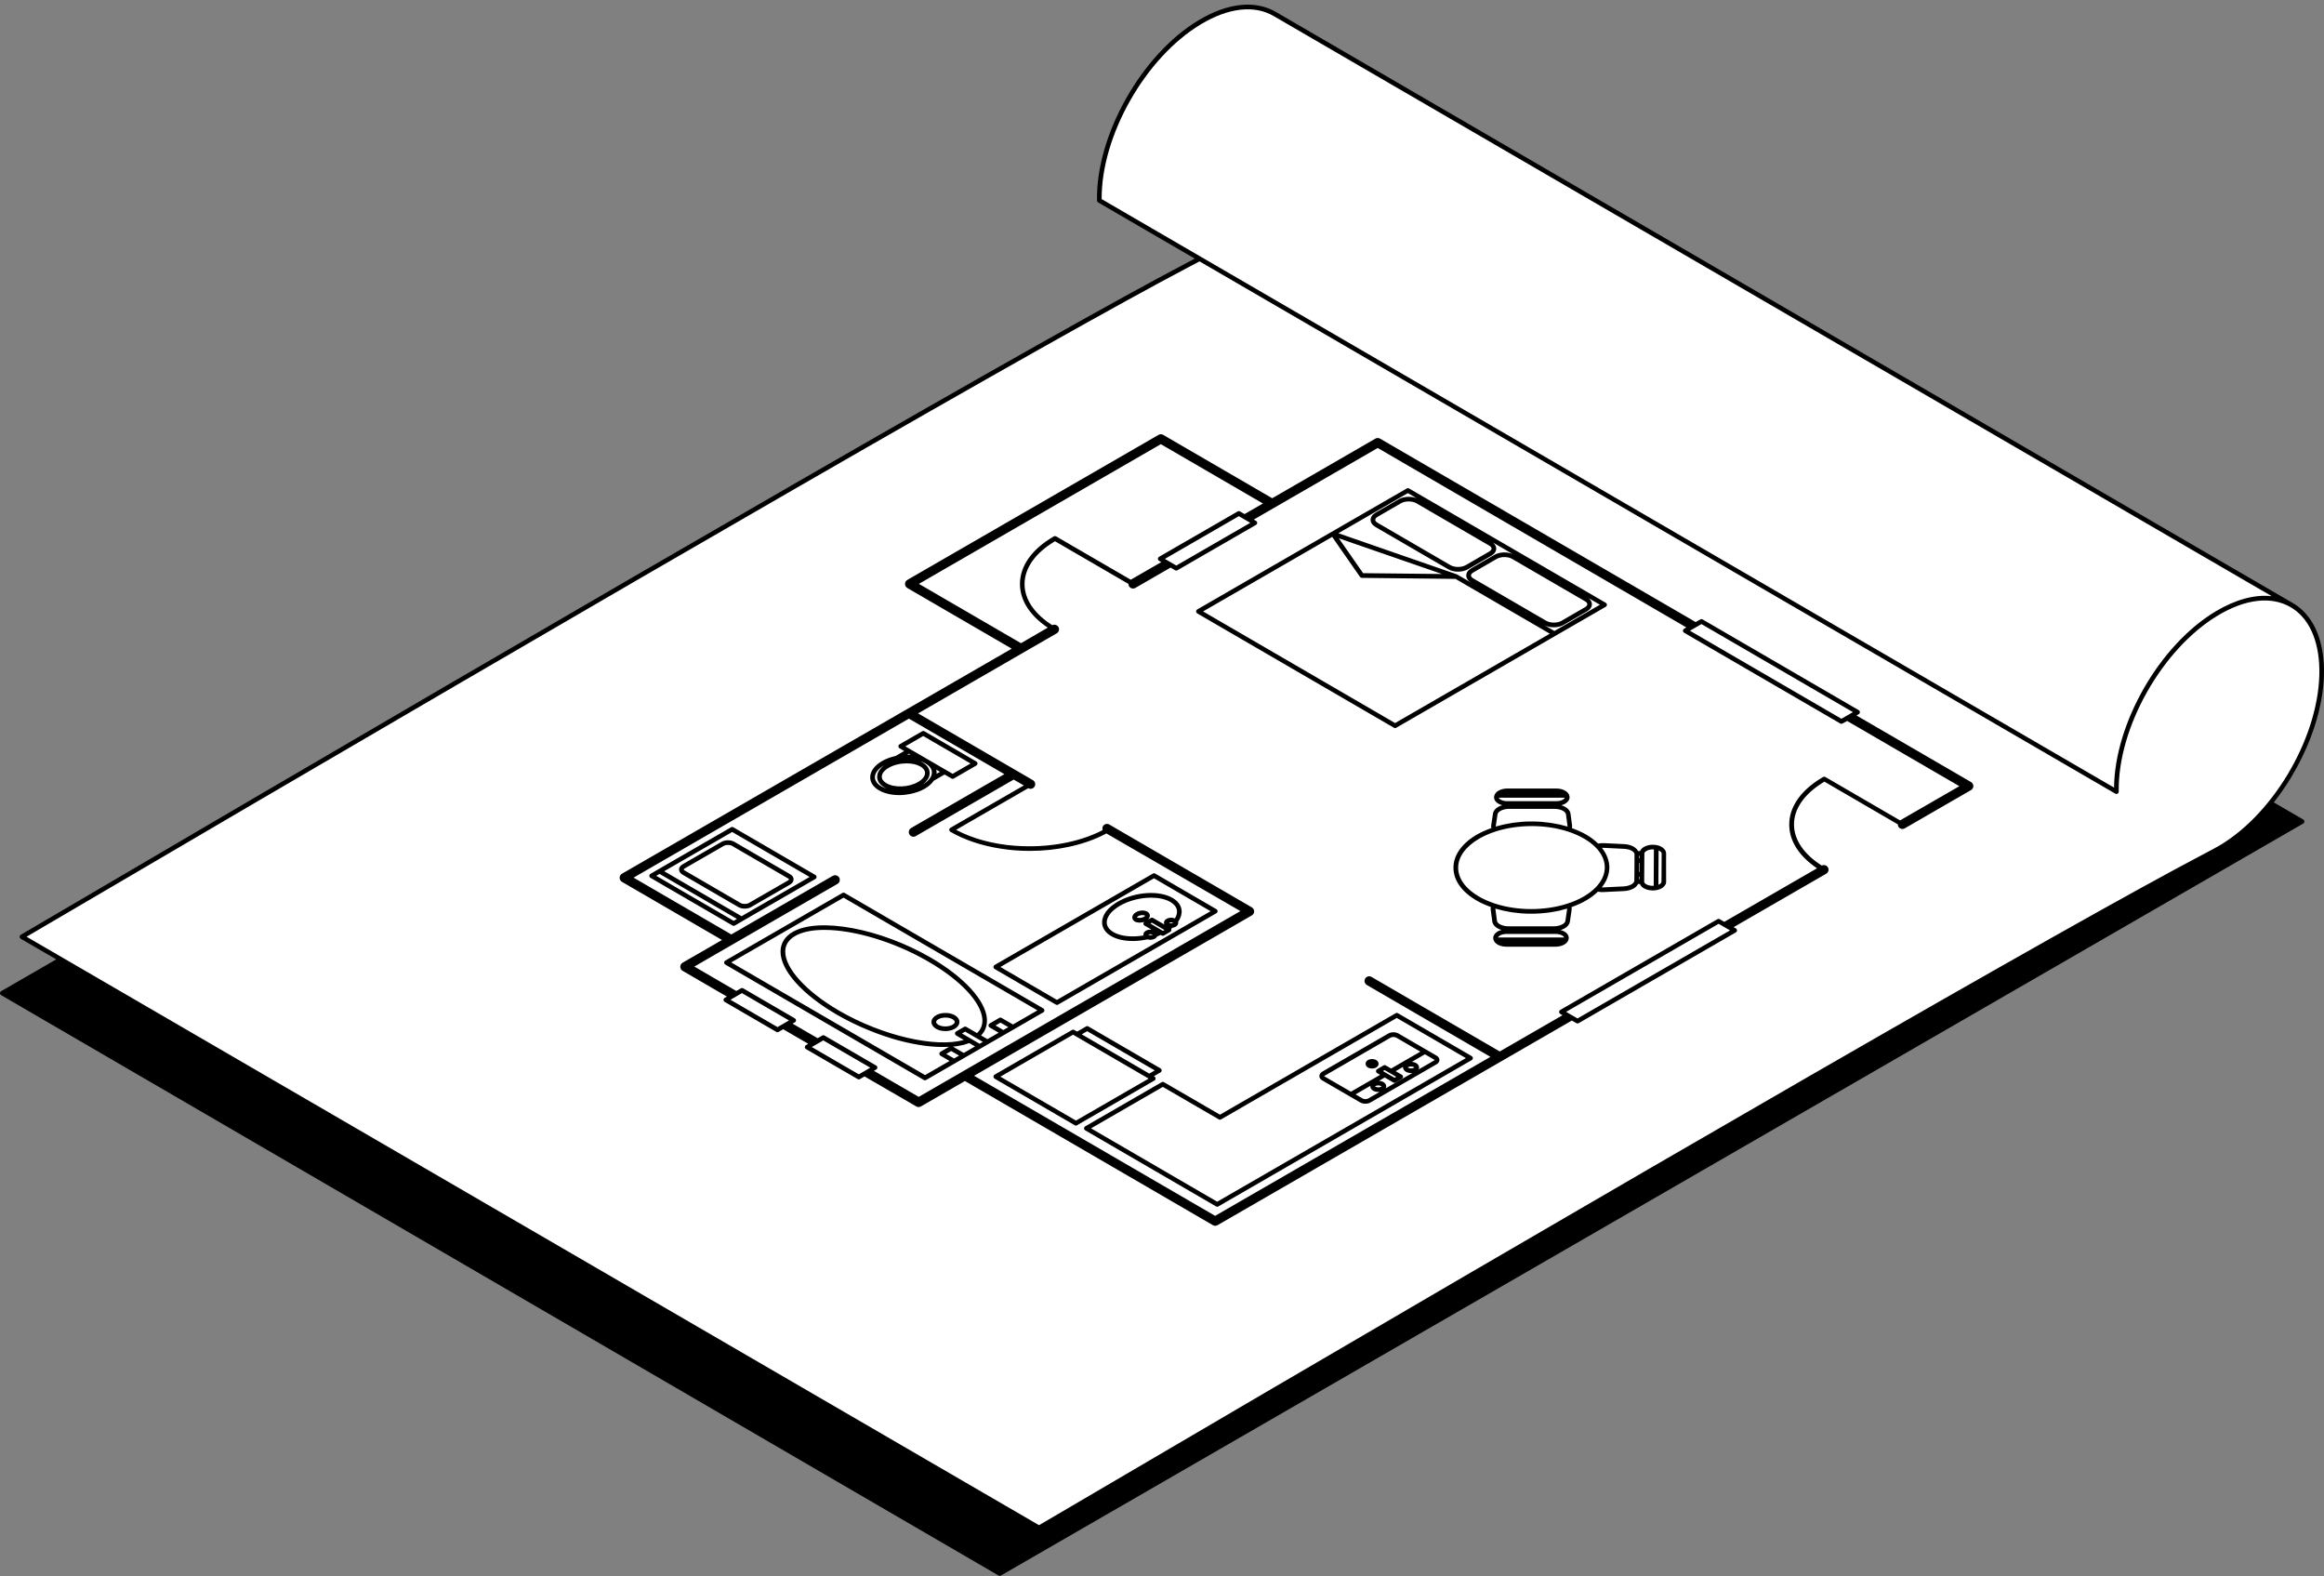
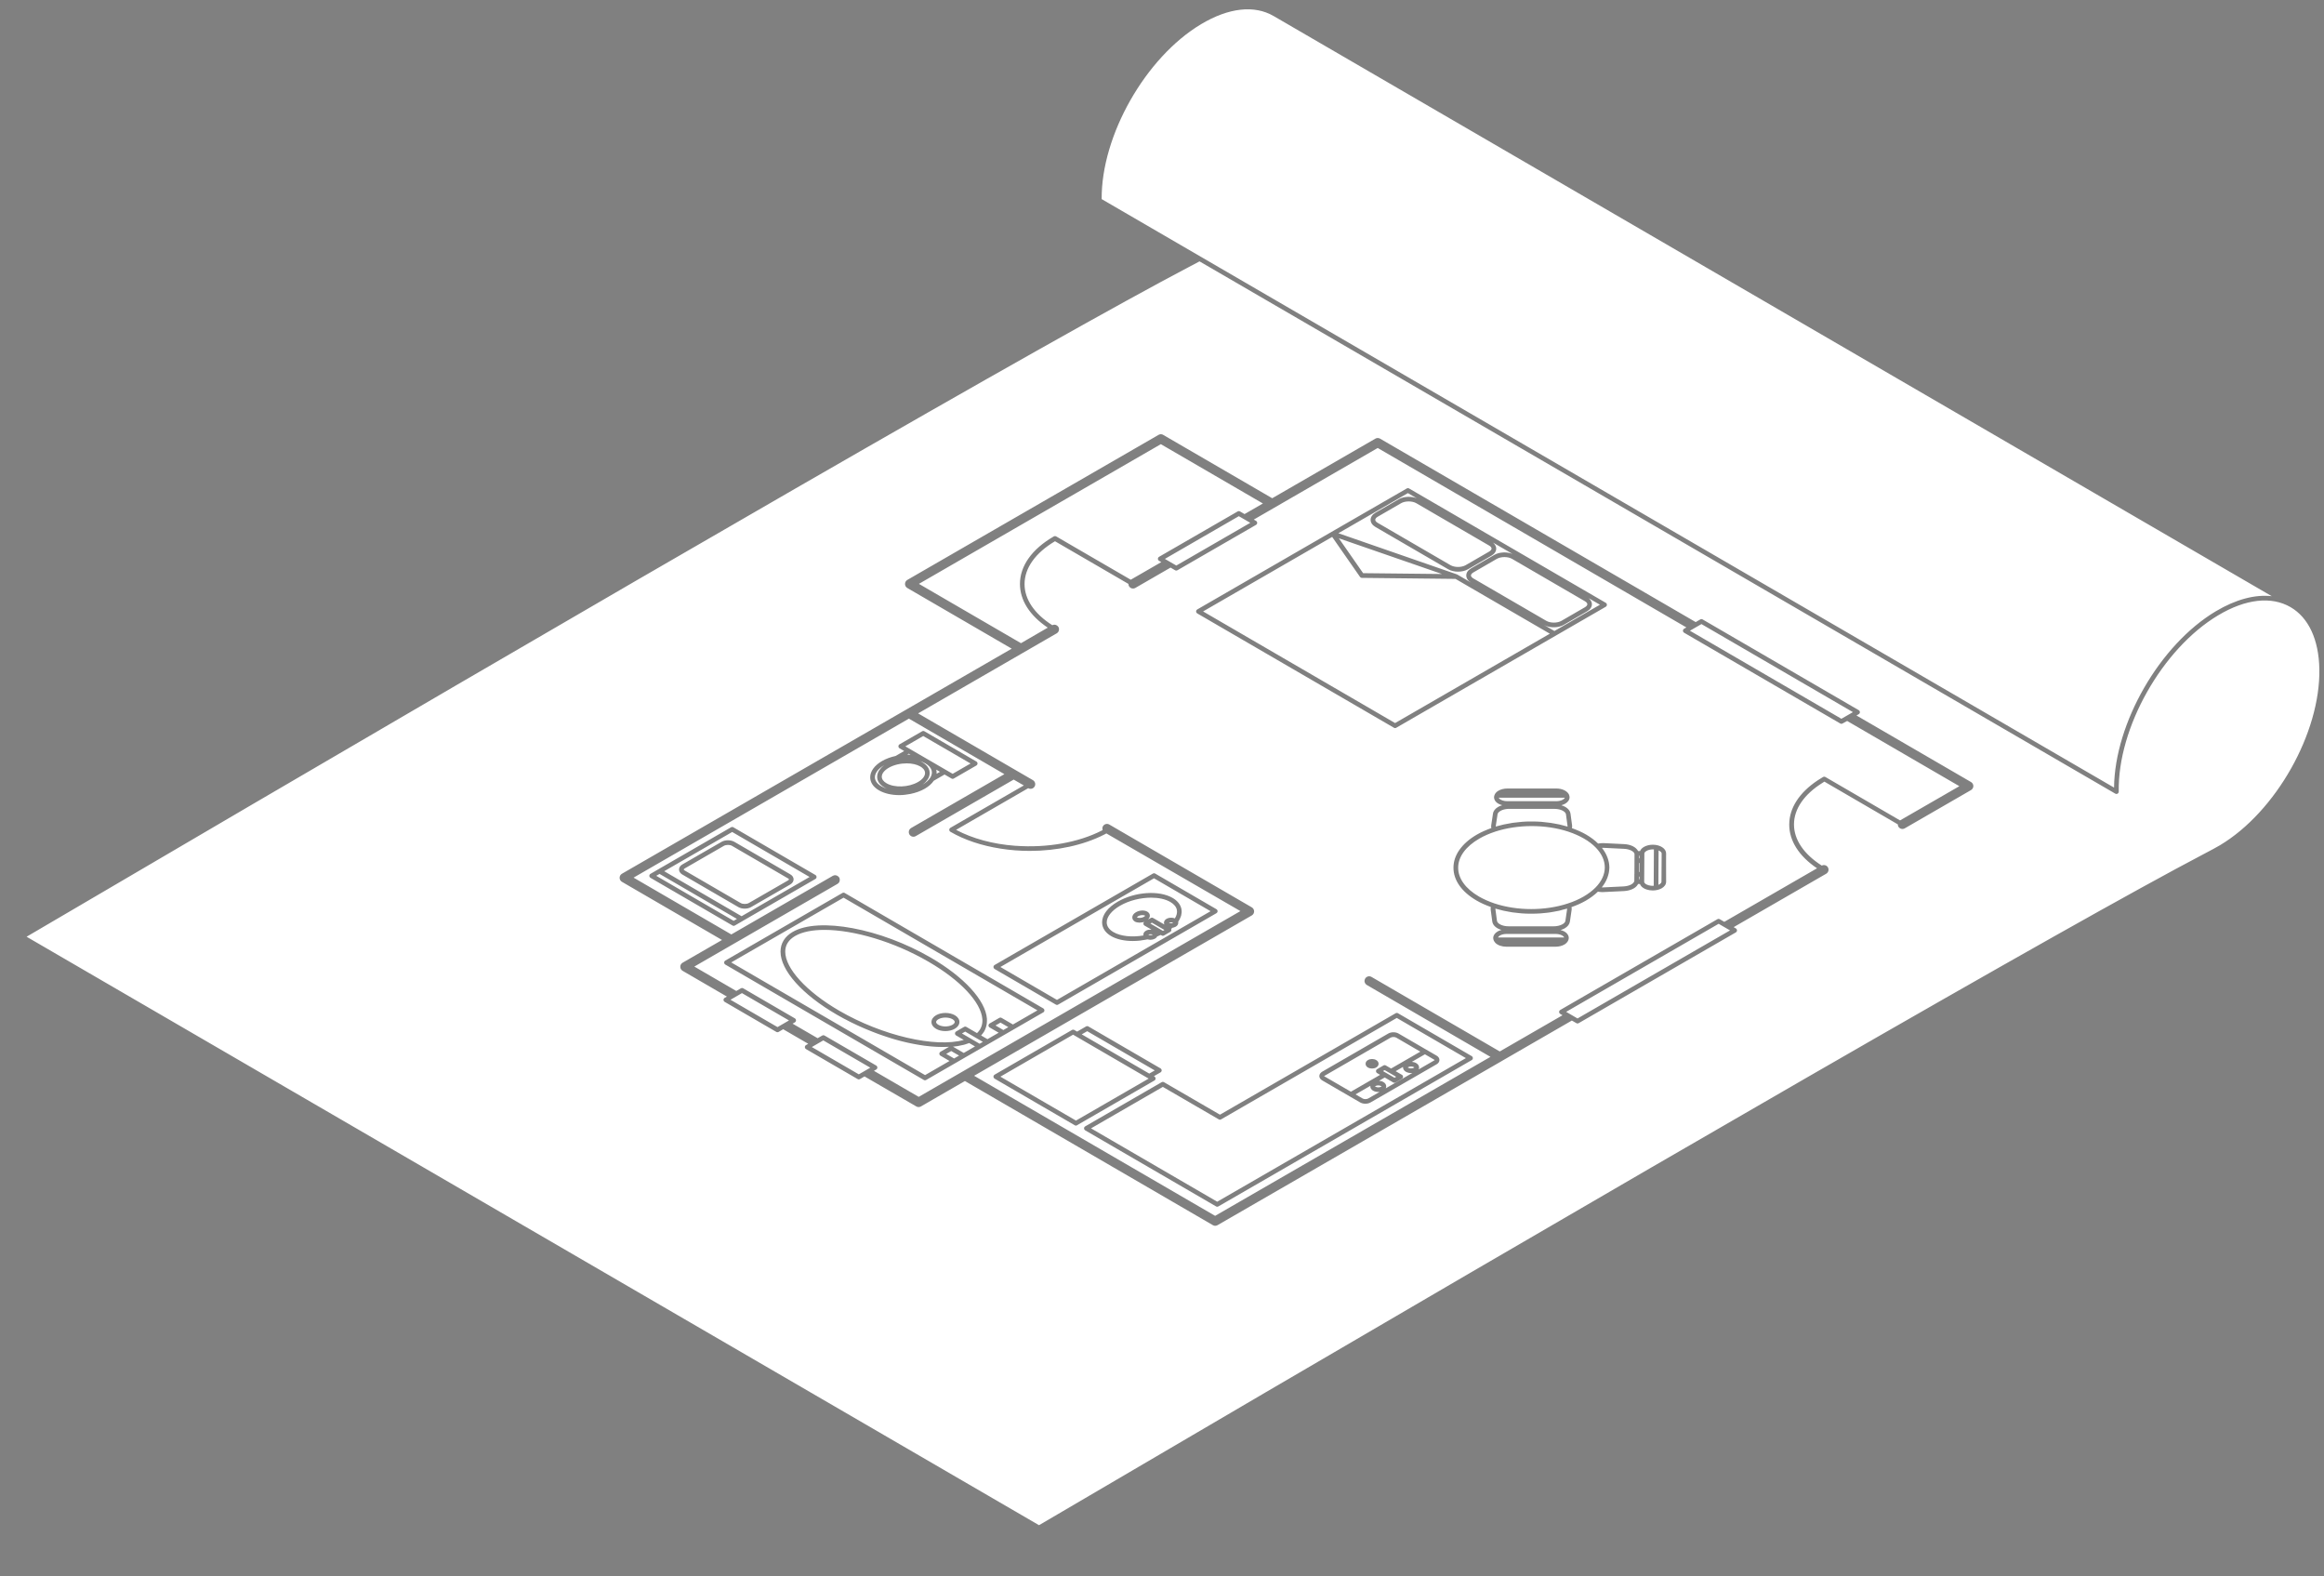
<svg xmlns="http://www.w3.org/2000/svg" fill="#000000" height="339" preserveAspectRatio="xMidYMid meet" version="1" viewBox="0.0 -1.0 500.0 339.0" width="500" zoomAndPan="magnify">
  <rect x="0.0" y="-1.0" width="500.0" height="339.0" fill="#808080" stroke="none" />
  <g id="change1_1">
-     <path d="M500,142.88c0.01,0.53,0,1.07-0.02,1.6c0,0,0,0,0,0c-0.02,0.71-0.07,1.43-0.15,2.16c0,0,0,0,0,0 c-0.02,0.18-0.05,0.37-0.07,0.55c-0.04,0.38-0.08,0.76-0.14,1.14c0,0,0,0,0,0c-0.08,0.55-0.18,1.1-0.28,1.65c0,0,0,0,0,0 c-0.07,0.38-0.16,0.77-0.25,1.16c-0.05,0.21-0.09,0.43-0.14,0.64c0,0,0,0,0,0c-0.03,0.12-0.06,0.25-0.09,0.37c0,0,0,0,0,0 c0,0,0,0,0,0.01c-0.29,1.15-0.62,2.3-1.01,3.46c0,0,0,0.01,0,0.01c0,0,0,0,0,0c-0.92,2.76-2.12,5.51-3.54,8.15 c-0.1,0.18-0.19,0.36-0.29,0.53c-0.43,0.78-0.88,1.56-1.34,2.32c0,0,0,0,0,0c0,0,0,0,0,0c-0.01,0.01-0.01,0.02-0.02,0.03 c0,0,0,0,0,0c0,0,0,0,0,0c-0.47,0.76-0.97,1.51-1.48,2.25c-0.13,0.18-0.25,0.36-0.38,0.54c-0.52,0.73-1.05,1.45-1.6,2.15l6.33,3.68 c0.15,0.09,0.25,0.26,0.25,0.43c0,0.18-0.1,0.34-0.25,0.43L215.34,337.9c-0.08,0.04-0.16,0.07-0.25,0.07 c-0.09,0-0.17-0.02-0.25-0.07L0.25,213.06C0.09,212.97,0,212.81,0,212.63c0-0.18,0.1-0.34,0.25-0.43l11.85-6.84l-7.63-4.43 c-0.15-0.09-0.25-0.25-0.25-0.43s0.09-0.34,0.25-0.43C141.45,119.65,225.85,71.03,255.3,55.55c0.7-0.37,1.26-0.66,1.75-0.92 c0,0,0,0,0,0l-20.78-12.08c-0.15-0.09-0.25-0.25-0.25-0.42c-0.26-14.03,9.56-31.43,21.87-38.79c6.25-3.74,12.15-4.36,16.61-1.77 l218.81,127.16C497.5,131.17,499.87,136.19,500,142.88z" fill="#000000" />
-   </g>
+     </g>
  <g id="change2_1">
    <path d="M492.81,129.6c-4.13-2.4-9.67-1.78-15.59,1.76c-12.04,7.19-21.63,24.2-21.38,37.91 c0,0.18-0.09,0.35-0.25,0.44c-0.08,0.05-0.17,0.07-0.25,0.07c-0.09,0-0.17-0.02-0.25-0.07L258.07,55.22 c-0.62,0.34-1.33,0.71-2.3,1.22c-29.39,15.44-113.51,63.9-250.05,144.05l217.82,126.58c136.85-80.33,221.15-128.9,250.58-144.36 c1.66-0.87,2.58-1.36,3.5-1.9c12.04-7.19,21.63-24.2,21.38-37.91C498.88,136.57,496.68,131.85,492.81,129.6z M424.05,168.95 l-14.25,8.23c-0.48,0.27-1.09,0.11-1.37-0.37c-0.09-0.16-0.12-0.33-0.12-0.49l-8.44-4.91l-7.36-4.28c-0.14,0.08-0.26,0.17-0.39,0.25 c-3.96,2.47-6.15,5.62-6.15,8.96c0,3.29,2.13,6.4,5.98,8.85c0.47-0.24,1.05-0.08,1.32,0.38c0.28,0.48,0.11,1.09-0.37,1.37 l-19.91,11.49l0.47,0.27c0.15,0.09,0.25,0.26,0.25,0.43c0,0.18-0.1,0.34-0.25,0.43l-33.81,19.52c-0.08,0.04-0.16,0.07-0.25,0.07 c-0.09,0-0.17-0.02-0.25-0.07l-0.97-0.56l-14.98,8.65c-0.01,0.01-0.02,0.01-0.03,0.02l-61.23,35.35c-0.15,0.09-0.33,0.13-0.5,0.13 c-0.17,0-0.35-0.04-0.5-0.14l-53.34-31l-9.47,5.47c-0.15,0.09-0.33,0.13-0.5,0.13c-0.17,0-0.35-0.04-0.5-0.14L186,230.54l-0.98,0.57 c-0.08,0.04-0.16,0.07-0.25,0.07c-0.09,0-0.17-0.02-0.25-0.07l-11.11-6.45c-0.15-0.09-0.25-0.26-0.25-0.43 c0-0.18,0.1-0.34,0.25-0.43l0.48-0.28l-5.39-3.13l-0.98,0.57c-0.08,0.04-0.16,0.07-0.25,0.07c-0.09,0-0.17-0.02-0.25-0.07 l-11.11-6.46c-0.15-0.09-0.25-0.26-0.25-0.43c0-0.18,0.1-0.34,0.25-0.43l0.48-0.28l-9.53-5.54c-0.31-0.18-0.5-0.51-0.5-0.87 c0-0.36,0.19-0.69,0.5-0.87l8.48-4.89l-21.53-12.51c-0.31-0.18-0.5-0.51-0.5-0.87c0-0.36,0.19-0.69,0.5-0.87l83.86-48.41 l-22.46-13.05c-0.31-0.18-0.5-0.51-0.5-0.87c0-0.36,0.19-0.69,0.5-0.87l54.03-31.19c0.04-0.02,0.07-0.04,0.11-0.06 c0.13-0.06,0.29-0.08,0.4-0.09h0c0.14,0,0.28,0.03,0.41,0.09c0.04,0.02,0.07,0.04,0.11,0.06l18.35,10.66l5.09,2.96l0.28-0.16 l21.92-12.66c0.31-0.18,0.69-0.18,1,0l67.91,39.46l0.99-0.57c0.16-0.09,0.35-0.09,0.5,0l33.59,19.52c0.15,0.09,0.25,0.25,0.25,0.43 c0,0.18-0.1,0.34-0.25,0.43l-0.49,0.28l24.65,14.32c0.31,0.18,0.5,0.51,0.5,0.87C424.55,168.44,424.36,168.77,424.05,168.95z M454.83,168.41L237.02,41.83c-0.11-13.66,9.43-30.48,21.39-37.63c5.92-3.54,11.46-4.16,15.59-1.76l214.76,124.8 c-3.61-0.41-7.75,0.69-12.06,3.26C464.64,137.71,454.98,154.54,454.83,168.41z M238.63,178.62 C238.63,178.62,238.63,178.62,238.63,178.62l-0.6-0.35c-0.15,0.08-0.29,0.16-0.44,0.24c-4.46,2.28-10.17,3.52-16.04,3.52 c-1.05,0-2.1-0.04-3.15-0.12c-1.07-0.08-2.11-0.21-3.13-0.37c-4.07-0.63-7.76-1.86-10.79-3.62c-0.15-0.09-0.25-0.26-0.25-0.43 c0-0.18,0.1-0.34,0.25-0.43l15.79-9.11l-2.18-1.26l-21.07,12.16c-0.48,0.28-1.09,0.11-1.37-0.37c-0.09-0.16-0.13-0.33-0.13-0.5 c0-0.35,0.18-0.68,0.5-0.87l20.07-11.59l-10.94-6.36l-9.6-5.58l-59.24,34.2l21.03,12.22l21.84-12.61c0.38-0.22,0.84-0.15,1.15,0.12 l0,0c0.08,0.07,0.16,0.15,0.22,0.24c0.06,0.1,0.09,0.21,0.11,0.32c0.08,0.41-0.09,0.83-0.47,1.05l-30.81,17.79l9.03,5.25l0.99-0.57 c0.15-0.09,0.35-0.09,0.5,0l11.11,6.46c0.15,0.09,0.25,0.26,0.25,0.43c0,0.18-0.1,0.34-0.25,0.43l-0.49,0.28l5.39,3.13l0.99-0.57 c0.15-0.09,0.35-0.09,0.5,0l11.11,6.45c0.15,0.09,0.25,0.26,0.25,0.43c0,0.18-0.1,0.34-0.25,0.43l-0.49,0.28l9.64,5.6l9.47-5.47 c0,0,0,0,0,0l59.74-34.49L238.63,178.62z M175.43,188.07l-15.61,9.01c-0.01,0-0.02,0.01-0.02,0.01c0,0,0,0,0,0 c0,0-0.01,0.01-0.01,0.01l-1.69,0.98c-0.08,0.04-0.16,0.07-0.25,0.07c-0.09,0-0.17-0.02-0.25-0.07l-17.65-10.26 c-0.15-0.09-0.25-0.26-0.25-0.43c0-0.18,0.1-0.34,0.25-0.43l1.71-0.99c0,0,0,0,0,0l15.62-9.02c0.15-0.09,0.35-0.09,0.5,0 l17.65,10.26c0.15,0.09,0.25,0.26,0.25,0.43C175.68,187.82,175.59,187.98,175.43,188.07z M193.48,170.03 c-1.63,0-3.19-0.34-4.38-1.03c-1.22-0.71-1.88-1.7-1.88-2.81c0-1.28,0.92-2.55,2.53-3.48c0.84-0.49,1.85-0.86,2.93-1.1l1.85-1.07 l-0.99-0.58c-0.15-0.09-0.25-0.25-0.25-0.43c0-0.18,0.1-0.34,0.25-0.43l4.85-2.8c0.15-0.09,0.35-0.09,0.5,0l5.81,3.38l5.36,3.12 c0.15,0.09,0.25,0.25,0.25,0.43c0,0.18-0.1,0.34-0.25,0.43l-4.85,2.8c-0.08,0.04-0.16,0.07-0.25,0.07c-0.09,0-0.17-0.02-0.25-0.07 l-1.49-0.86l-2.32,1.34c-0.44,0.64-1.08,1.22-1.93,1.71c-0.93,0.54-2,0.9-3.11,1.13C195.08,169.93,194.28,170.03,193.48,170.03z M224.46,216.76l-8.34,4.81c0,0-0.01,0.01-0.02,0.01l-5.09,2.94c-0.01,0-0.01,0.01-0.02,0.01l-3.38,1.95 c-0.01,0-0.01,0.01-0.02,0.01l-2.07,1.2c-0.01,0-0.01,0.01-0.02,0.01l-6.24,3.6c-0.08,0.04-0.16,0.07-0.25,0.07 c-0.09,0-0.17-0.02-0.25-0.07l-42.71-24.82c-0.15-0.09-0.25-0.26-0.25-0.43c0-0.18,0.1-0.34,0.25-0.43l25.19-14.54 c0.15-0.09,0.35-0.09,0.5,0l42.71,24.82c0.15,0.09,0.25,0.26,0.25,0.43C224.71,216.51,224.61,216.67,224.46,216.76z M261.71,195.43 l-34.05,19.66c-0.08,0.04-0.16,0.07-0.25,0.07c-0.09,0-0.17-0.02-0.25-0.07l-13.17-7.66c-0.15-0.09-0.25-0.26-0.25-0.43 c0-0.18,0.1-0.34,0.25-0.43l34.05-19.66c0.15-0.09,0.35-0.09,0.5,0l13.17,7.66c0.15,0.09,0.25,0.26,0.25,0.43 C261.96,195.17,261.86,195.34,261.71,195.43z M396.42,154.62c-0.08,0.04-0.16,0.07-0.25,0.07c-0.09,0-0.17-0.02-0.25-0.07 l-33.59-19.52c-0.15-0.09-0.25-0.25-0.25-0.43c0-0.18,0.1-0.34,0.25-0.43l0.49-0.28l-66.41-38.6l-20.31,11.73l-6.35,3.67l0.48,0.28 c0.15,0.09,0.25,0.25,0.25,0.43c0,0.18-0.1,0.34-0.25,0.43l-16.91,9.76c-0.08,0.04-0.16,0.07-0.25,0.07c-0.09,0-0.17-0.02-0.25-0.07 l-0.98-0.57l-7.57,4.37c-0.48,0.28-1.09,0.11-1.37-0.37c-0.09-0.16-0.12-0.33-0.12-0.49l-7.91-4.6l-7.89-4.58 c-4.22,2.51-6.55,5.77-6.55,9.22c0,3.28,2.12,6.39,5.97,8.84c0.31-0.16,0.65-0.13,0.93,0.02c0.15,0.09,0.29,0.2,0.39,0.36 c0.09,0.16,0.13,0.33,0.13,0.5c0,0.35-0.18,0.68-0.5,0.87l-2.55,1.47l-27.27,15.75l8.94,5.2l12.09,7.03c0,0,0,0,0,0l3.67,2.13 c0.32,0.19,0.5,0.52,0.5,0.87c0,0.17-0.04,0.34-0.14,0.5c-0.28,0.48-0.89,0.64-1.37,0.36l-15.52,8.96 c3.54,1.88,7.92,3.07,12.73,3.43c0.03,0,0.06,0,0.09,0c6.73,0.49,13.5-0.7,18.57-3.3c0.05-0.02,0.09-0.05,0.14-0.07 c-0.02-0.05-0.03-0.1-0.04-0.15c-0.04-0.23-0.02-0.47,0.11-0.69c0.28-0.48,0.89-0.64,1.37-0.36l2.63,1.53l0,0l28.02,16.28 c0.31,0.18,0.5,0.51,0.5,0.87c0,0.36-0.19,0.69-0.5,0.87l-59.74,34.49l51.85,30.13l59.24-34.2l-26.6-15.46 c-0.08-0.05-0.15-0.1-0.21-0.17c0,0,0-0.01-0.01-0.01c-0.18-0.19-0.28-0.44-0.28-0.69c0,0,0,0,0,0s0,0,0,0 c0-0.04,0.01-0.09,0.02-0.13c0.01-0.04,0.01-0.08,0.02-0.12c0.02-0.08,0.06-0.17,0.1-0.25c0.28-0.48,0.89-0.64,1.37-0.36 l27.59,16.03l13.5-7.79l-0.48-0.28c-0.15-0.09-0.25-0.26-0.25-0.43c0-0.18,0.1-0.34,0.25-0.43l33.81-19.52 c0.16-0.09,0.35-0.09,0.5,0l0.98,0.57l19.57-11.3l0.38-0.22c-3.87-2.6-5.99-5.9-5.98-9.41c0-3.55,2.17-6.88,6.11-9.5 c0.38-0.25,0.76-0.49,1.17-0.73c0.02-0.01,0.04-0.01,0.06-0.02c0.03-0.01,0.06-0.03,0.1-0.03c0.03-0.01,0.07-0.01,0.1-0.01 c0.03,0,0.06,0,0.09,0.01c0.04,0.01,0.07,0.02,0.11,0.04c0.02,0.01,0.04,0.01,0.05,0.02l16.05,9.33l12.76-7.36l-24.14-14.03 L396.42,154.62z M231.49,241.12c-0.09,0-0.17-0.02-0.25-0.07l-17.25-10.03c-0.15-0.09-0.25-0.26-0.25-0.43 c0-0.18,0.1-0.34,0.25-0.43l16.64-9.61c0.15-0.09,0.35-0.09,0.5,0l0.61,0.35l1.92-1.11c0.15-0.09,0.35-0.09,0.5,0l15.52,9.02 c0.15,0.09,0.25,0.26,0.25,0.43c0,0.18-0.1,0.34-0.25,0.43l-1.43,0.82l0.12,0.07c0.15,0.09,0.25,0.26,0.25,0.43 c0,0.18-0.1,0.34-0.25,0.43l-16.64,9.61C231.66,241.1,231.57,241.12,231.49,241.12z M300.27,216.95c0.16-0.09,0.35-0.09,0.5,0 l15.86,9.22c0.15,0.09,0.25,0.26,0.25,0.43c0,0.18-0.1,0.34-0.25,0.43l-54.5,31.47c-0.08,0.04-0.16,0.07-0.25,0.07 c-0.09,0-0.17-0.02-0.25-0.07l-28.15-16.36c-0.15-0.09-0.25-0.26-0.25-0.43c0-0.18,0.1-0.34,0.25-0.43l16.45-9.5 c0.15-0.09,0.35-0.09,0.5,0l12.04,6.99L300.27,216.95z M358.46,188.67c0,0.55-0.34,1.05-0.95,1.4c-0.52,0.3-1.2,0.47-1.92,0.47 c-0.98,0-1.88-0.31-2.4-0.83c-0.17-0.17-0.29-0.37-0.37-0.57h-0.39c-0.19,0.38-0.5,0.71-0.94,0.96c-0.58,0.33-1.3,0.53-2.1,0.57 l-4.37,0.21c-0.09,0-0.18,0.01-0.27,0.01c-0.33,0-0.65-0.04-0.97-0.09c-0.72,0.7-1.59,1.35-2.59,1.93c-0.93,0.54-1.98,1-3.09,1.39 c0.05,0.19,0.06,0.39,0.03,0.59l-0.37,2.53c-0.09,0.57-0.48,1.08-1.12,1.45c-0.27,0.15-0.57,0.27-0.89,0.36 c0.53,0.14,1,0.36,1.31,0.68c0.3,0.3,0.46,0.66,0.46,1.04c0,0.19-0.06,0.37-0.14,0.55c-0.01,0.04-0.03,0.08-0.06,0.12 c-0.16,0.28-0.41,0.53-0.75,0.73c-0.52,0.3-1.2,0.47-1.92,0.47h-10.54c-0.98,0-1.88-0.31-2.39-0.83c-0.09-0.09-0.15-0.18-0.21-0.28 c0,0,0,0,0-0.01c-0.02-0.04-0.06-0.07-0.08-0.11c0-0.01-0.01-0.01-0.01-0.02c0-0.01,0-0.01-0.01-0.02c0-0.01,0-0.01-0.01-0.02 c-0.09-0.19-0.14-0.39-0.14-0.59c0-0.54,0.35-1.05,0.95-1.4c0.24-0.14,0.52-0.25,0.82-0.33c-1.09-0.32-1.85-0.98-1.97-1.81 l-0.34-2.53c-0.03-0.2-0.01-0.39,0.04-0.59c-1.11-0.4-2.15-0.85-3.07-1.39c-3.22-1.87-4.99-4.38-4.98-7.08 c0-1.34,0.44-2.63,1.28-3.82c0.86-1.23,2.13-2.35,3.78-3.3c0.93-0.54,1.98-0.99,3.09-1.39c-0.05-0.19-0.06-0.39-0.03-0.59l0.38-2.52 c0.08-0.57,0.48-1.08,1.12-1.45c0,0,0,0,0,0c0.26-0.15,0.56-0.27,0.88-0.36c-0.53-0.14-0.99-0.36-1.31-0.68 c-0.3-0.3-0.46-0.66-0.46-1.04c0-0.2,0.06-0.39,0.15-0.57c0.01-0.02,0.02-0.04,0.03-0.07c0.16-0.29,0.41-0.56,0.77-0.76 c0.52-0.3,1.2-0.47,1.91-0.47h10.54c1.23,0,2.25,0.49,2.66,1.19c0.02,0.02,0.03,0.05,0.04,0.08c0,0.01,0.01,0.01,0.01,0.02 c0,0,0,0,0,0.01c0.09,0.18,0.13,0.37,0.14,0.57c0,0.56-0.34,1.05-0.95,1.4c-0.24,0.14-0.53,0.25-0.83,0.33 c1.09,0.32,1.87,0.99,1.98,1.81l0.34,2.52c0.03,0.2,0.01,0.4-0.04,0.59c1.1,0.4,2.15,0.85,3.07,1.39c1,0.58,1.86,1.23,2.57,1.93 c0.4-0.07,0.81-0.11,1.23-0.09l4.36,0.21c1.45,0.07,2.59,0.66,3.02,1.5h0.41c0.14-0.35,0.42-0.66,0.84-0.9 c0.52-0.3,1.2-0.47,1.92-0.47c1.59,0.01,2.85,0.83,2.85,1.87l-0.01,1.67L358.46,188.67z M300.4,155.54 c-0.08,0.04-0.16,0.07-0.25,0.07c-0.09,0-0.17-0.02-0.25-0.07l-42.31-24.59c-0.15-0.09-0.25-0.25-0.25-0.43 c0-0.18,0.1-0.34,0.25-0.43l29.73-17.17l15.34-8.85c0.16-0.09,0.35-0.09,0.5,0l42.31,24.59c0.15,0.09,0.25,0.25,0.25,0.43 c0,0.18-0.1,0.34-0.25,0.43l-12.42,7.17L300.4,155.54z M219.66,137.35l-21.96-12.76l51.1-29.5l0.95-0.55l21.96,12.76l-3.95,2.28 l-0.98-0.57c-0.15-0.09-0.35-0.09-0.5,0l-16.91,9.76c-0.15,0.09-0.25,0.25-0.25,0.43c0,0.18,0.09,0.34,0.25,0.43l0.48,0.28 l-6.57,3.79l-7.91-4.59l-8.14-4.73c-0.02-0.01-0.04-0.01-0.06-0.02c-0.03-0.01-0.07-0.03-0.1-0.03c-0.03-0.01-0.06-0.01-0.09-0.01 c-0.03,0-0.07,0-0.1,0.01c-0.03,0.01-0.06,0.02-0.09,0.03c-0.02,0.01-0.04,0.01-0.06,0.02c-4.7,2.71-7.29,6.35-7.29,10.23 c0,3.51,2.11,6.81,5.98,9.4L219.66,137.35z M352.66,184.64l0.11,0l-0.01,1.92h-0.11L352.66,184.64z M215.23,207l12.17,7.08 l33.05-19.08l-12.17-7.08L215.23,207z M254.18,194.54c0.04,0.23,0.06,0.47,0.05,0.71c0,0.08-0.03,0.17-0.04,0.25 c-0.02,0.16-0.04,0.31-0.08,0.47c-0.03,0.1-0.07,0.19-0.11,0.29c-0.05,0.15-0.11,0.29-0.18,0.43c-0.05,0.1-0.11,0.2-0.17,0.3 c-0.06,0.1-0.1,0.19-0.17,0.29c0.03,0.11,0.03,0.23,0.01,0.35c-0.05,0.29-0.24,0.54-0.55,0.71c-0.11,0.06-0.23,0.11-0.36,0.15 c-0.04,0.01-0.08,0.02-0.13,0.03c-0.06,0.01-0.12,0.03-0.18,0.04c-0.1,0.08-0.2,0.16-0.3,0.24c0.03,0.07,0.05,0.14,0.05,0.22 c0,0.18-0.1,0.34-0.25,0.43l-1.33,0.77c-0.08,0.04-0.16,0.07-0.25,0.07c0,0,0,0,0,0c-0.09,0-0.17-0.02-0.25-0.07l-0.2-0.11 c-0.25,0.11-0.51,0.22-0.77,0.32c-0.01,0.01-0.02,0.02-0.03,0.04c-0.03,0.06-0.07,0.11-0.12,0.17c-0.02,0.02-0.04,0.05-0.06,0.07 c-0.07,0.07-0.16,0.14-0.25,0.19c-0.13,0.07-0.28,0.13-0.43,0.17c-0.05,0.01-0.1,0.02-0.15,0.03c-0.11,0.02-0.22,0.04-0.34,0.04 c-0.03,0-0.05,0.01-0.08,0.01c-0.04,0-0.07-0.01-0.11-0.01c-0.07,0-0.13-0.01-0.2-0.02c-0.07-0.01-0.14-0.02-0.21-0.04 c-0.04-0.01-0.08-0.01-0.11-0.02c-0.34,0.08-0.69,0.12-1.03,0.17c-0.18,0.03-0.36,0.07-0.54,0.09c-0.55,0.06-1.08,0.09-1.61,0.09 c-1.81,0-3.45-0.36-4.64-1.05c-1.26-0.73-1.95-1.78-1.95-2.97c0-1.59,1.23-3.21,3.37-4.44c3.71-2.14,8.9-2.49,11.81-0.8 C253.34,192.76,253.99,193.59,254.18,194.54z M262.22,239.78l-12.04-6.99l-15.45,8.92l27.15,15.78l53.5-30.89l-14.87-8.64 l-37.8,21.82C262.57,239.87,262.37,239.87,262.22,239.78z M284.47,229.52l14.2-8.2c0.63-0.37,1.6-0.37,2.23,0l5.92,3.44l2.26,1.31 c0.39,0.22,0.61,0.56,0.61,0.93c0,0.37-0.22,0.71-0.61,0.93l-14.2,8.2c-0.32,0.19-0.72,0.28-1.13,0.28c-0.4,0-0.79-0.09-1.11-0.27 l-2.26-1.31c0,0,0,0,0,0l-5.92-3.44c-0.39-0.22-0.61-0.57-0.61-0.94C283.86,230.09,284.08,229.75,284.47,229.52z M298.18,229.76 l-0.64-0.37l0.36-0.21l1.14,0.66c0,0,0,0,0,0l1.34,0.78l-0.36,0.21L298.18,229.76C298.18,229.76,298.18,229.76,298.18,229.76z M297.14,232.62c0.05,0.03,0.08,0.06,0.1,0.06c-0.02,0.02-0.04,0.04-0.09,0.07c-0.32,0.19-0.9,0.19-1.22,0 c-0.05-0.03-0.08-0.05-0.1-0.06c0.02-0.02,0.05-0.05,0.1-0.08C296.24,232.43,296.82,232.43,297.14,232.62z M304.2,228.54 c0.05,0.03,0.08,0.06,0.09,0.06c-0.02,0.02-0.05,0.04-0.1,0.08c-0.32,0.19-0.9,0.19-1.22,0c-0.05-0.03-0.08-0.05-0.1-0.06 c0.02-0.02,0.05-0.05,0.1-0.08C303.31,228.35,303.88,228.35,304.2,228.54z M341.82,127.68l2.4,1.4l-9.79,5.65l-20.91-12.15 c-0.03-0.02-0.06-0.03-0.09-0.04l-16.06-5.57l-9.42-3.27l14.95-8.63l1.91,1.11c-0.01,0-0.02-0.01-0.03-0.01 c-0.26-0.11-0.55-0.18-0.84-0.23c-0.05-0.01-0.09-0.02-0.14-0.02c-0.29-0.04-0.59-0.06-0.89-0.05c-0.05,0-0.1,0.01-0.15,0.01 c-0.3,0.02-0.6,0.06-0.89,0.13c-0.04,0.01-0.07,0.02-0.1,0.03c-0.3,0.08-0.58,0.19-0.83,0.34l-5.03,2.91 c-0.66,0.38-1.03,0.94-1.03,1.53c0,0.59,0.37,1.14,1.02,1.52l15.67,9.11c1.19,0.69,3.06,0.69,4.26,0l5.03-2.91 c0.67-0.39,1.04-0.93,1.04-1.53c0-0.14-0.02-0.27-0.06-0.4c-0.01-0.04-0.03-0.08-0.05-0.12c-0.03-0.09-0.07-0.17-0.13-0.26 c-0.03-0.04-0.06-0.08-0.09-0.13c-0.06-0.08-0.13-0.15-0.2-0.23c-0.04-0.04-0.07-0.07-0.11-0.11c-0.02-0.02-0.03-0.04-0.05-0.05 l4.2,2.44c-0.01,0-0.02-0.01-0.03-0.01c-0.26-0.11-0.55-0.18-0.84-0.23c-0.05-0.01-0.1-0.02-0.15-0.03 c-0.29-0.04-0.59-0.06-0.89-0.05c-0.05,0-0.1,0.01-0.15,0.01c-0.3,0.02-0.6,0.06-0.89,0.13c-0.03,0.01-0.07,0.02-0.1,0.03 c-0.3,0.08-0.58,0.19-0.83,0.34l-5.03,2.91c-0.67,0.39-1.04,0.93-1.04,1.53c0,0.6,0.36,1.14,1.02,1.52l15.67,9.11 c0.15,0.09,0.31,0.16,0.48,0.23c1.17,0.45,2.74,0.38,3.79-0.23l5.03-2.91c0.67-0.39,1.04-0.93,1.04-1.53c0-0.14-0.02-0.27-0.06-0.4 c-0.01-0.04-0.03-0.08-0.05-0.12c-0.03-0.09-0.07-0.17-0.13-0.26c-0.03-0.04-0.06-0.08-0.09-0.13c-0.06-0.08-0.13-0.15-0.2-0.23 c-0.04-0.04-0.07-0.07-0.11-0.11C341.85,127.72,341.84,127.7,341.82,127.68z M332.89,134.99l0.55,0.32l-33.29,19.22l-41.31-24.01 l27.77-16.03l5.99,8.6c0.09,0.13,0.24,0.21,0.41,0.21l20.14,0.22L332.89,134.99z M304.71,107.24l15.67,9.11 c0.33,0.19,0.53,0.43,0.52,0.65c0,0.22-0.2,0.46-0.54,0.66l-5.03,2.91c-0.89,0.51-2.38,0.51-3.26,0l-15.67-9.11 c-0.33-0.19-0.52-0.43-0.52-0.65c0-0.22,0.19-0.47,0.53-0.66l5.03-2.91C302.33,106.73,303.82,106.73,304.71,107.24z M325.31,119.21 l15.67,9.11c0.33,0.19,0.53,0.43,0.53,0.65c0,0.22-0.2,0.46-0.54,0.66l-5.03,2.91c-0.89,0.51-2.38,0.51-3.26,0L317,123.43 c-0.33-0.19-0.53-0.43-0.53-0.65c0-0.22,0.2-0.46,0.54-0.66l5.03-2.91C322.93,118.7,324.42,118.7,325.31,119.21z M293.27,122.29 l-5.22-7.5l22.19,7.68L293.27,122.29z M181.49,192.09l41.71,24.24l-5.27,3.04l-2.44-1.42c-0.15-0.09-0.35-0.09-0.5,0l-2.07,1.2 c-0.15,0.09-0.25,0.25-0.25,0.43c0,0.18,0.09,0.34,0.25,0.43l1.94,1.13l-2.41,1.39l-1.37-0.8c0.02-0.02,0.03-0.04,0.05-0.06 c0.19-0.21,0.37-0.43,0.52-0.67c0.01-0.02,0.03-0.05,0.05-0.07c0.15-0.24,0.27-0.5,0.36-0.77c0.02-0.05,0.04-0.1,0.05-0.15 c0.09-0.26,0.15-0.54,0.19-0.82c0.01-0.05,0.01-0.1,0.01-0.15c0.03-0.3,0.04-0.6,0.02-0.92c-0.3-3.95-4.93-8.98-12.07-13.13 c-10.8-6.27-24.12-8.76-29.7-5.54c-1.72,0.99-2.63,2.46-2.63,4.24c-0.01,4.03,4.63,9.22,12.09,13.56c0.49,0.29,0.99,0.56,1.49,0.83 c0.18,0.1,0.36,0.19,0.55,0.28c0.32,0.17,0.64,0.34,0.96,0.5c0.22,0.11,0.45,0.22,0.67,0.32c0.28,0.14,0.57,0.28,0.86,0.41 c0.24,0.11,0.49,0.22,0.73,0.33c0.27,0.12,0.53,0.24,0.8,0.35c0.26,0.11,0.52,0.22,0.78,0.32c0.26,0.1,0.51,0.21,0.77,0.31 c0.27,0.11,0.53,0.21,0.8,0.31c0.24,0.09,0.49,0.18,0.73,0.27c0.28,0.1,0.55,0.19,0.83,0.29c0.24,0.08,0.47,0.16,0.71,0.24 c0.28,0.09,0.56,0.18,0.84,0.27c0.23,0.07,0.46,0.14,0.68,0.21c0.28,0.08,0.57,0.16,0.85,0.24c0.22,0.06,0.44,0.12,0.66,0.18 c0.28,0.07,0.57,0.15,0.85,0.21c0.22,0.05,0.43,0.1,0.64,0.15c0.28,0.06,0.56,0.13,0.84,0.18c0.21,0.04,0.42,0.08,0.63,0.12 c0.28,0.05,0.55,0.11,0.82,0.15c0.21,0.04,0.41,0.06,0.62,0.1c0.27,0.04,0.54,0.08,0.8,0.12c0.21,0.03,0.42,0.05,0.63,0.07 c0.25,0.03,0.5,0.06,0.75,0.08c0.23,0.02,0.46,0.03,0.68,0.05c0.22,0.01,0.44,0.03,0.65,0.04c0.43,0.02,0.86,0.03,1.27,0.03 c0,0,0,0,0,0c0.44,0,0.86-0.01,1.28-0.04l-1.84,1.06c-0.15,0.09-0.25,0.25-0.25,0.43c0,0.18,0.09,0.34,0.25,0.43l1.94,1.13 l-5.26,3.04l-41.71-24.24L181.49,192.09z M208.52,223.36l1.25,0.73l-2.42,1.4l-2.32-1.35c0.35-0.03,0.68-0.08,1.01-0.13 c0.05-0.01,0.1-0.02,0.16-0.03c0.39-0.07,0.77-0.15,1.14-0.24c0.08-0.02,0.16-0.04,0.23-0.06 C207.89,223.58,208.21,223.48,208.52,223.36z M205.71,220.87l1.7-0.98c0.16-0.09,0.35-0.09,0.5,0l2.29,1.33 c0.85-0.8,1.24-1.81,1.15-3.01c-0.28-3.63-4.72-8.36-11.58-12.34c-7.46-4.34-16.11-6.85-22.4-6.85c-2.58,0-4.76,0.42-6.3,1.31 c-1.41,0.82-2.13,1.95-2.13,3.37c0,3.61,4.55,8.6,11.59,12.69c9.3,5.4,20.73,8.03,26.83,6.3l-1.65-0.96 c-0.15-0.09-0.25-0.26-0.25-0.43C205.46,221.12,205.56,220.96,205.71,220.87z M205.42,220.29c-0.57,0.33-1.3,0.5-2.03,0.5 c-0.73,0-1.45-0.16-2.01-0.49c-0.63-0.37-0.98-0.89-0.98-1.46c0-0.57,0.35-1.09,0.99-1.46c1.14-0.66,2.91-0.65,4.05,0 c0.62,0.36,0.98,0.89,0.98,1.45C206.41,219.4,206.05,219.93,205.42,220.29z M205.41,218.83c0,0.2-0.18,0.42-0.49,0.6 c-0.83,0.48-2.22,0.48-3.04,0c-0.31-0.18-0.48-0.39-0.48-0.59c0-0.2,0.18-0.42,0.49-0.6c0.41-0.24,0.96-0.36,1.52-0.36 c0.56,0,1.11,0.12,1.53,0.36C205.23,218.42,205.41,218.63,205.41,218.83z M207.66,220.9l3.8,2.21l-0.7,0.4l-3.8-2.21L207.66,220.9z M204.65,225.08l1.69,0.98l-1.07,0.62l-1.69-0.98L204.65,225.08z M215.25,218.96l1.69,0.98l-1.07,0.62l-1.69-0.98L215.25,218.96z M247.66,192.09c1.59,0,3.06,0.3,4.14,0.93c0.79,0.46,1.28,1.05,1.4,1.72c0.11,0.57-0.04,1.19-0.43,1.81 c-0.01-0.01-0.03-0.01-0.04-0.01c-0.15-0.06-0.31-0.1-0.48-0.12c-0.04,0-0.07-0.01-0.11-0.01c-0.18-0.01-0.36-0.01-0.54,0.02 c-0.24,0.04-0.45,0.11-0.62,0.21c-0.35,0.2-0.48,0.46-0.53,0.64c-0.03,0.1-0.03,0.21-0.02,0.32c0,0.04,0.02,0.07,0.03,0.1 c0.01,0.05,0.02,0.11,0.04,0.16l-2.41-1.4c-0.15-0.09-0.35-0.09-0.5,0l-0.57,0.33c0.02-0.02,0.03-0.04,0.04-0.06 c0.08-0.09,0.14-0.17,0.19-0.27c0.02-0.03,0.04-0.07,0.05-0.1c0.05-0.12,0.09-0.25,0.09-0.38c0-0.36-0.2-0.68-0.55-0.88 c-0.64-0.37-1.7-0.32-2.46,0.13c-0.49,0.28-0.77,0.69-0.77,1.11c0,0.36,0.2,0.68,0.55,0.89c0.13,0.08,0.29,0.13,0.46,0.17 c0.05,0.01,0.11,0.01,0.17,0.02c0.12,0.02,0.24,0.04,0.37,0.04c0.02,0,0.03,0,0.04,0c0.04,0,0.07-0.01,0.11-0.01 c0.17-0.01,0.34-0.03,0.51-0.06c0.07-0.01,0.13-0.03,0.19-0.05c0.05-0.01,0.1-0.02,0.15-0.04c-0.03,0.02-0.04,0.06-0.06,0.08 c-0.01,0.02-0.03,0.04-0.04,0.06c-0.04,0.07-0.06,0.15-0.06,0.23c0,0.18,0.09,0.34,0.25,0.43l1.49,0.86 c-0.14-0.01-0.28,0.01-0.42,0.02c-0.06,0.01-0.13,0-0.19,0.01c-0.21,0.04-0.41,0.11-0.58,0.2c-0.12,0.07-0.23,0.16-0.32,0.25 c-0.19,0.22-0.27,0.48-0.23,0.75c0,0.01,0,0.02,0,0.03c-2.5,0.43-4.91,0.17-6.44-0.72c-0.95-0.55-1.45-1.28-1.45-2.1 c0-1.21,1.07-2.54,2.87-3.58C242.96,192.68,245.43,192.09,247.66,192.09z M244.87,196.07c0.48-0.28,1.17-0.3,1.51-0.11 c0,0.02-0.06,0.13-0.28,0.26c-0.47,0.27-1.16,0.29-1.5,0.11C244.61,196.3,244.66,196.19,244.87,196.07z M247.83,197.47l2.7,1.57 l-0.33,0.19l-2.7-1.57L247.83,197.47z M247.7,199.96c0.13,0.02,0.25,0.05,0.32,0.09c-0.23,0.13-0.64,0.15-0.9,0.04 c0,0-0.02-0.01-0.05-0.03C247.23,199.96,247.47,199.92,247.7,199.96z M252.42,197.5c-0.1,0.05-0.24,0.09-0.39,0.1 c-0.18,0.01-0.37-0.02-0.54-0.1c0.07-0.04,0.16-0.07,0.27-0.09C251.98,197.37,252.22,197.4,252.42,197.5z M295.42,233.61 c0.39,0.23,0.91,0.31,1.4,0.26l-2.44,1.41c-0.33,0.19-0.91,0.19-1.23,0l-1.51-0.88l3.19-1.84c0,0.04-0.01,0.08-0.01,0.11 C294.81,233.05,295.03,233.39,295.42,233.61z M290.64,233.83l6.29-3.63l-0.64-0.37c-0.15-0.09-0.25-0.26-0.25-0.43 c0-0.18,0.1-0.34,0.25-0.43l1.36-0.79c0.16-0.09,0.35-0.09,0.5,0l1.14,0.66l6.29-3.63l-5.17-3.01c-0.32-0.19-0.91-0.19-1.23,0 l-14.2,8.2c-0.06,0.03-0.09,0.06-0.11,0.08c0.02,0,0.05,0.03,0.1,0.06L290.64,233.83z M294.31,227.02c0.52-0.3,1.26-0.3,1.77,0 c0.33,0.19,0.52,0.48,0.52,0.8c0,0.32-0.19,0.61-0.52,0.8c-0.25,0.15-0.57,0.22-0.89,0.22c-0.32,0-0.63-0.07-0.89-0.22 c-0.32-0.19-0.5-0.47-0.5-0.79C293.79,227.5,293.98,227.21,294.31,227.02z M302.47,229.54c0.39,0.23,0.91,0.31,1.39,0.26l-5.72,3.3 c0.06-0.13,0.1-0.27,0.1-0.42c0-0.37-0.22-0.71-0.6-0.93c-0.27-0.16-0.6-0.25-0.94-0.27l1.22-0.71l1.83,1.07 c0.15,0.09,0.35,0.09,0.5,0l1.36-0.79c0.15-0.09,0.25-0.25,0.25-0.43c0-0.18-0.09-0.34-0.25-0.43l-1.34-0.78l1.59-0.92 c0,0.04-0.01,0.08-0.01,0.11C301.87,228.98,302.09,229.32,302.47,229.54z M303.76,227.4l2.81-1.62l2.01,1.17 c0.05,0.03,0.08,0.05,0.1,0.06c-0.02,0.02-0.05,0.05-0.1,0.08l-3.37,1.95c0.07-0.13,0.1-0.27,0.1-0.42c0-0.37-0.22-0.71-0.6-0.93 C304.43,227.52,304.1,227.43,303.76,227.4z M324.29,171.34c-0.7,0-1.36-0.21-1.69-0.53c-0.08-0.08-0.13-0.16-0.15-0.23l6.95,0 l7.27,0c-0.05,0.15-0.2,0.3-0.43,0.43c-0.37,0.21-0.88,0.33-1.48,0.33h-2.72h-5.05H324.29z M322.66,176.57 c-0.28,0.07-0.57,0.14-0.85,0.22c0-0.04,0-0.07,0-0.11l0.38-2.52c0.04-0.26,0.26-0.52,0.63-0.73c0.44-0.26,1.03-0.41,1.65-0.44H327 c0.02,0,0.04,0,0.06,0l4.99,0c0,0,0,0,0.01,0h2.37c0,0,0.01,0,0.01,0c1.39,0,2.39,0.6,2.47,1.16l0.34,2.53 c0.01,0.04,0.01,0.08,0,0.12c-0.28-0.09-0.58-0.15-0.87-0.23c-0.27-0.07-0.53-0.15-0.81-0.21c-0.38-0.09-0.78-0.15-1.17-0.22 c-0.27-0.05-0.53-0.1-0.8-0.14c-0.43-0.06-0.87-0.1-1.31-0.15c-0.24-0.02-0.47-0.06-0.72-0.08c-0.62-0.04-1.25-0.07-1.87-0.07 c-0.12,0-0.23,0-0.35,0c-0.63,0-1.25,0.02-1.87,0.07c-0.25,0.02-0.49,0.05-0.73,0.08c-0.43,0.04-0.87,0.08-1.29,0.14 c-0.28,0.04-0.54,0.1-0.82,0.15c-0.39,0.07-0.78,0.13-1.16,0.22C323.21,176.42,322.94,176.5,322.66,176.57z M334.68,199.89 c0.7,0,1.36,0.21,1.69,0.53c0.08,0.08,0.13,0.16,0.15,0.24h-14.23c0.05-0.15,0.2-0.31,0.43-0.44c0,0,0,0,0,0 c0.37-0.21,0.89-0.33,1.42-0.33h0.07l2.7,0c0,0,0,0,0,0l5.05,0c0,0,0,0,0,0H334.68z M336.3,194.66c0.29-0.07,0.58-0.14,0.86-0.22 c0,0.04,0,0.07,0,0.11l-0.37,2.53c-0.04,0.26-0.26,0.52-0.63,0.73c-0.49,0.28-1.17,0.44-1.88,0.44h-2.3h-5.05h-2.37 c-1.39,0-2.41-0.6-2.49-1.16l-0.34-2.53c-0.01-0.04-0.01-0.08,0-0.12c0.28,0.09,0.58,0.15,0.87,0.23c0.27,0.07,0.53,0.15,0.81,0.21 c0.39,0.09,0.78,0.16,1.18,0.23c0.26,0.05,0.52,0.1,0.79,0.14c0.44,0.06,0.89,0.11,1.33,0.15c0.23,0.02,0.46,0.06,0.69,0.07 c0.64,0.05,1.29,0.07,1.94,0.07c0.04,0,0.08,0,0.11,0c0.04,0,0.08,0,0.11,0c0.65,0,1.29-0.03,1.94-0.07 c0.24-0.02,0.47-0.05,0.7-0.07c0.44-0.04,0.89-0.08,1.32-0.15c0.27-0.04,0.54-0.1,0.8-0.14c0.39-0.07,0.79-0.14,1.17-0.22 C335.76,194.81,336.03,194.73,336.3,194.66z M355.64,181.7c0.06,0,0.13,0,0.19,0.01l-0.02,3.81l-0.02,4.02 c-0.76,0.04-1.53-0.17-1.88-0.53c-0.11-0.11-0.17-0.22-0.17-0.33l0.03-4.53c0,0,0,0,0,0l0.01-1.57c0-0.18,0.17-0.38,0.45-0.54 C354.59,181.82,355.11,181.7,355.64,181.7z M357.5,182.56l-0.04,6.11c0,0.18-0.17,0.38-0.44,0.54c-0.07,0.04-0.14,0.08-0.22,0.11 l0.02-4.14l0.02-3.25C357.25,182.1,357.49,182.36,357.5,182.56z M351.66,182.68l-0.02,4.29c-0.01,0.03-0.01,0.06-0.01,0.09 l-0.01,1.44c-0.04,0.25-0.27,0.52-0.63,0.73c-0.43,0.25-1.02,0.4-1.65,0.44l-4.37,0.21c-0.12,0-0.23,0.01-0.35,0 c0.02-0.03,0.04-0.06,0.06-0.09c0.23-0.29,0.44-0.59,0.61-0.89c0.01-0.02,0.03-0.04,0.04-0.06c0.18-0.31,0.33-0.62,0.45-0.94 c0.02-0.06,0.05-0.12,0.07-0.18c0.11-0.31,0.2-0.62,0.27-0.94c0.01-0.06,0.02-0.12,0.03-0.17c0.06-0.33,0.09-0.65,0.1-0.98 c0,0,0,0,0-0.01c0-0.33-0.03-0.65-0.09-0.98c-0.01-0.06-0.02-0.12-0.03-0.17c-0.06-0.31-0.15-0.62-0.26-0.93 c-0.02-0.06-0.05-0.12-0.07-0.18c-0.12-0.32-0.26-0.63-0.44-0.94c-0.01-0.03-0.03-0.05-0.05-0.08c-0.17-0.3-0.37-0.59-0.59-0.87 c-0.03-0.03-0.04-0.07-0.07-0.1c0.12,0,0.24,0,0.36,0l4.36,0.21C350.72,181.63,351.6,182.22,351.66,182.68z M352.66,183.06h0.11 l0,0.57l-0.11,0V183.06z M352.63,187.56h0.11l0,0.57h-0.11L352.63,187.56z M142.9,186.4l16.65,9.68l14.63-8.44l-16.65-9.68 L142.9,186.4z M170.03,187.07c0.45,0.26,0.72,0.66,0.71,1.09c0,0.43-0.27,0.83-0.73,1.1l-8.41,4.85c-0.39,0.23-0.89,0.34-1.38,0.34 s-0.99-0.11-1.38-0.34l-12.03-6.99c-0.34-0.2-0.57-0.47-0.67-0.78c-0.03-0.1-0.05-0.21-0.05-0.31c0-0.43,0.26-0.83,0.72-1.09 l8.41-4.85c0.8-0.46,1.99-0.46,2.78-0.01L170.03,187.07z M141.9,186.98l16.65,9.68l-0.71,0.41l-16.65-9.68L141.9,186.98z M155.73,180.95c0.24-0.14,0.57-0.21,0.9-0.21c0.32,0,0.64,0.07,0.87,0.21l12.03,6.99c0.16,0.09,0.22,0.18,0.22,0.22 c0,0.04-0.06,0.13-0.23,0.23l-8.41,4.85c-0.47,0.27-1.3,0.27-1.76,0l-12.03-6.99c-0.16-0.09-0.22-0.18-0.22-0.22 c0-0.04,0.06-0.13,0.22-0.23L155.73,180.95z M201.44,164.56l0.79,0.46l-0.73,0.42c0.01-0.08,0-0.17,0.01-0.25 c0-0.05,0.01-0.09,0-0.14C201.49,164.89,201.47,164.73,201.44,164.56z M195.16,161.33l0.36-0.21l0.39,0.22c-0.07,0-0.14,0-0.21-0.01 c-0.08,0-0.15-0.01-0.23-0.01c-0.07,0-0.15-0.01-0.22-0.01C195.22,161.33,195.19,161.33,195.16,161.33z M204.96,165.45l-10.18-5.91 l3.85-2.22l10.18,5.91L204.96,165.45z M198.48,167.78c0.01-0.01,0.01-0.01,0.02-0.02c0.22-0.16,0.41-0.32,0.58-0.49 c0.03-0.03,0.05-0.05,0.08-0.08c0.16-0.17,0.3-0.35,0.42-0.53c0.02-0.04,0.05-0.07,0.07-0.11c0.11-0.18,0.2-0.37,0.26-0.56 c0.01-0.03,0.02-0.06,0.02-0.09c0.06-0.2,0.09-0.41,0.09-0.61c0-0.9-0.54-1.71-1.52-2.29c-0.21-0.12-0.43-0.23-0.67-0.32 c0.47,0.14,0.9,0.32,1.28,0.54c0.73,0.43,1.19,0.96,1.34,1.54c0.12,0.49,0.01,1.02-0.31,1.53 C199.8,166.83,199.23,167.34,198.48,167.78z M190.22,168.35c0.21,0.12,0.43,0.23,0.67,0.32c-0.47-0.14-0.9-0.32-1.28-0.54 c-0.89-0.52-1.38-1.21-1.38-1.94c0-0.92,0.74-1.87,2.03-2.62c0,0,0,0,0,0c0,0-0.01,0.01-0.01,0.01c-0.22,0.16-0.42,0.33-0.59,0.5 c-0.03,0.03-0.05,0.05-0.08,0.08c-0.16,0.17-0.3,0.35-0.42,0.53c-0.02,0.04-0.04,0.07-0.07,0.11c-0.11,0.19-0.2,0.37-0.26,0.57 c-0.01,0.03-0.02,0.06-0.02,0.09c-0.06,0.2-0.09,0.41-0.09,0.62C188.7,166.97,189.24,167.78,190.22,168.35z M199.02,165.28 c0,0.67-0.55,1.38-1.51,1.93c-2.01,1.16-5.05,1.28-6.78,0.27c-0.66-0.38-1.02-0.88-1.02-1.41c0-0.67,0.55-1.38,1.52-1.93 c1.08-0.62,2.5-0.94,3.84-0.94c1.11,0,2.16,0.22,2.93,0.67C198.46,164.13,199.02,164.6,199.02,165.28z M343.28,189.9 c-0.7,0.71-1.56,1.36-2.57,1.95c-1.02,0.59-2.17,1.1-3.42,1.5c-4.85,1.59-10.86,1.59-15.69,0c-1.24-0.41-2.39-0.92-3.4-1.5 c-2.89-1.68-4.49-3.89-4.48-6.21c0-2.34,1.62-4.56,4.56-6.26c1.02-0.59,2.17-1.09,3.42-1.5c2.42-0.79,5.14-1.19,7.85-1.19 c2.71,0,5.42,0.4,7.84,1.19c1.24,0.41,2.39,0.92,3.4,1.5c1.01,0.58,1.86,1.24,2.55,1.95C345.93,184.01,345.91,187.22,343.28,189.9z M396.17,153.61l-32.59-18.94l2.48-1.43l32.59,18.94L396.17,153.61z M369.76,197.71l2.45,1.42l-32.81,18.94l-2.45-1.42 L369.76,197.71z M159.63,212.62l10.12,5.88l-2.47,1.43l-10.12-5.88L159.63,212.62z M177.13,222.79l10.11,5.87l-2.47,1.43 l-10.11-5.87L177.13,222.79z M247.01,230.94l0.12,0.07l-15.64,9.03l-16.26-9.45l15.64-9.03l13.78,8.01L247.01,230.94 C247.01,230.94,247.01,230.94,247.01,230.94z M248.44,229.25l-1.18,0.68l-14.53-8.44l1.18-0.68L248.44,229.25z M266.53,110.03 l2.46,1.43l-15.91,9.19l-2.46-1.43L266.53,110.03z" fill="#ffffff" />
  </g>
</svg>